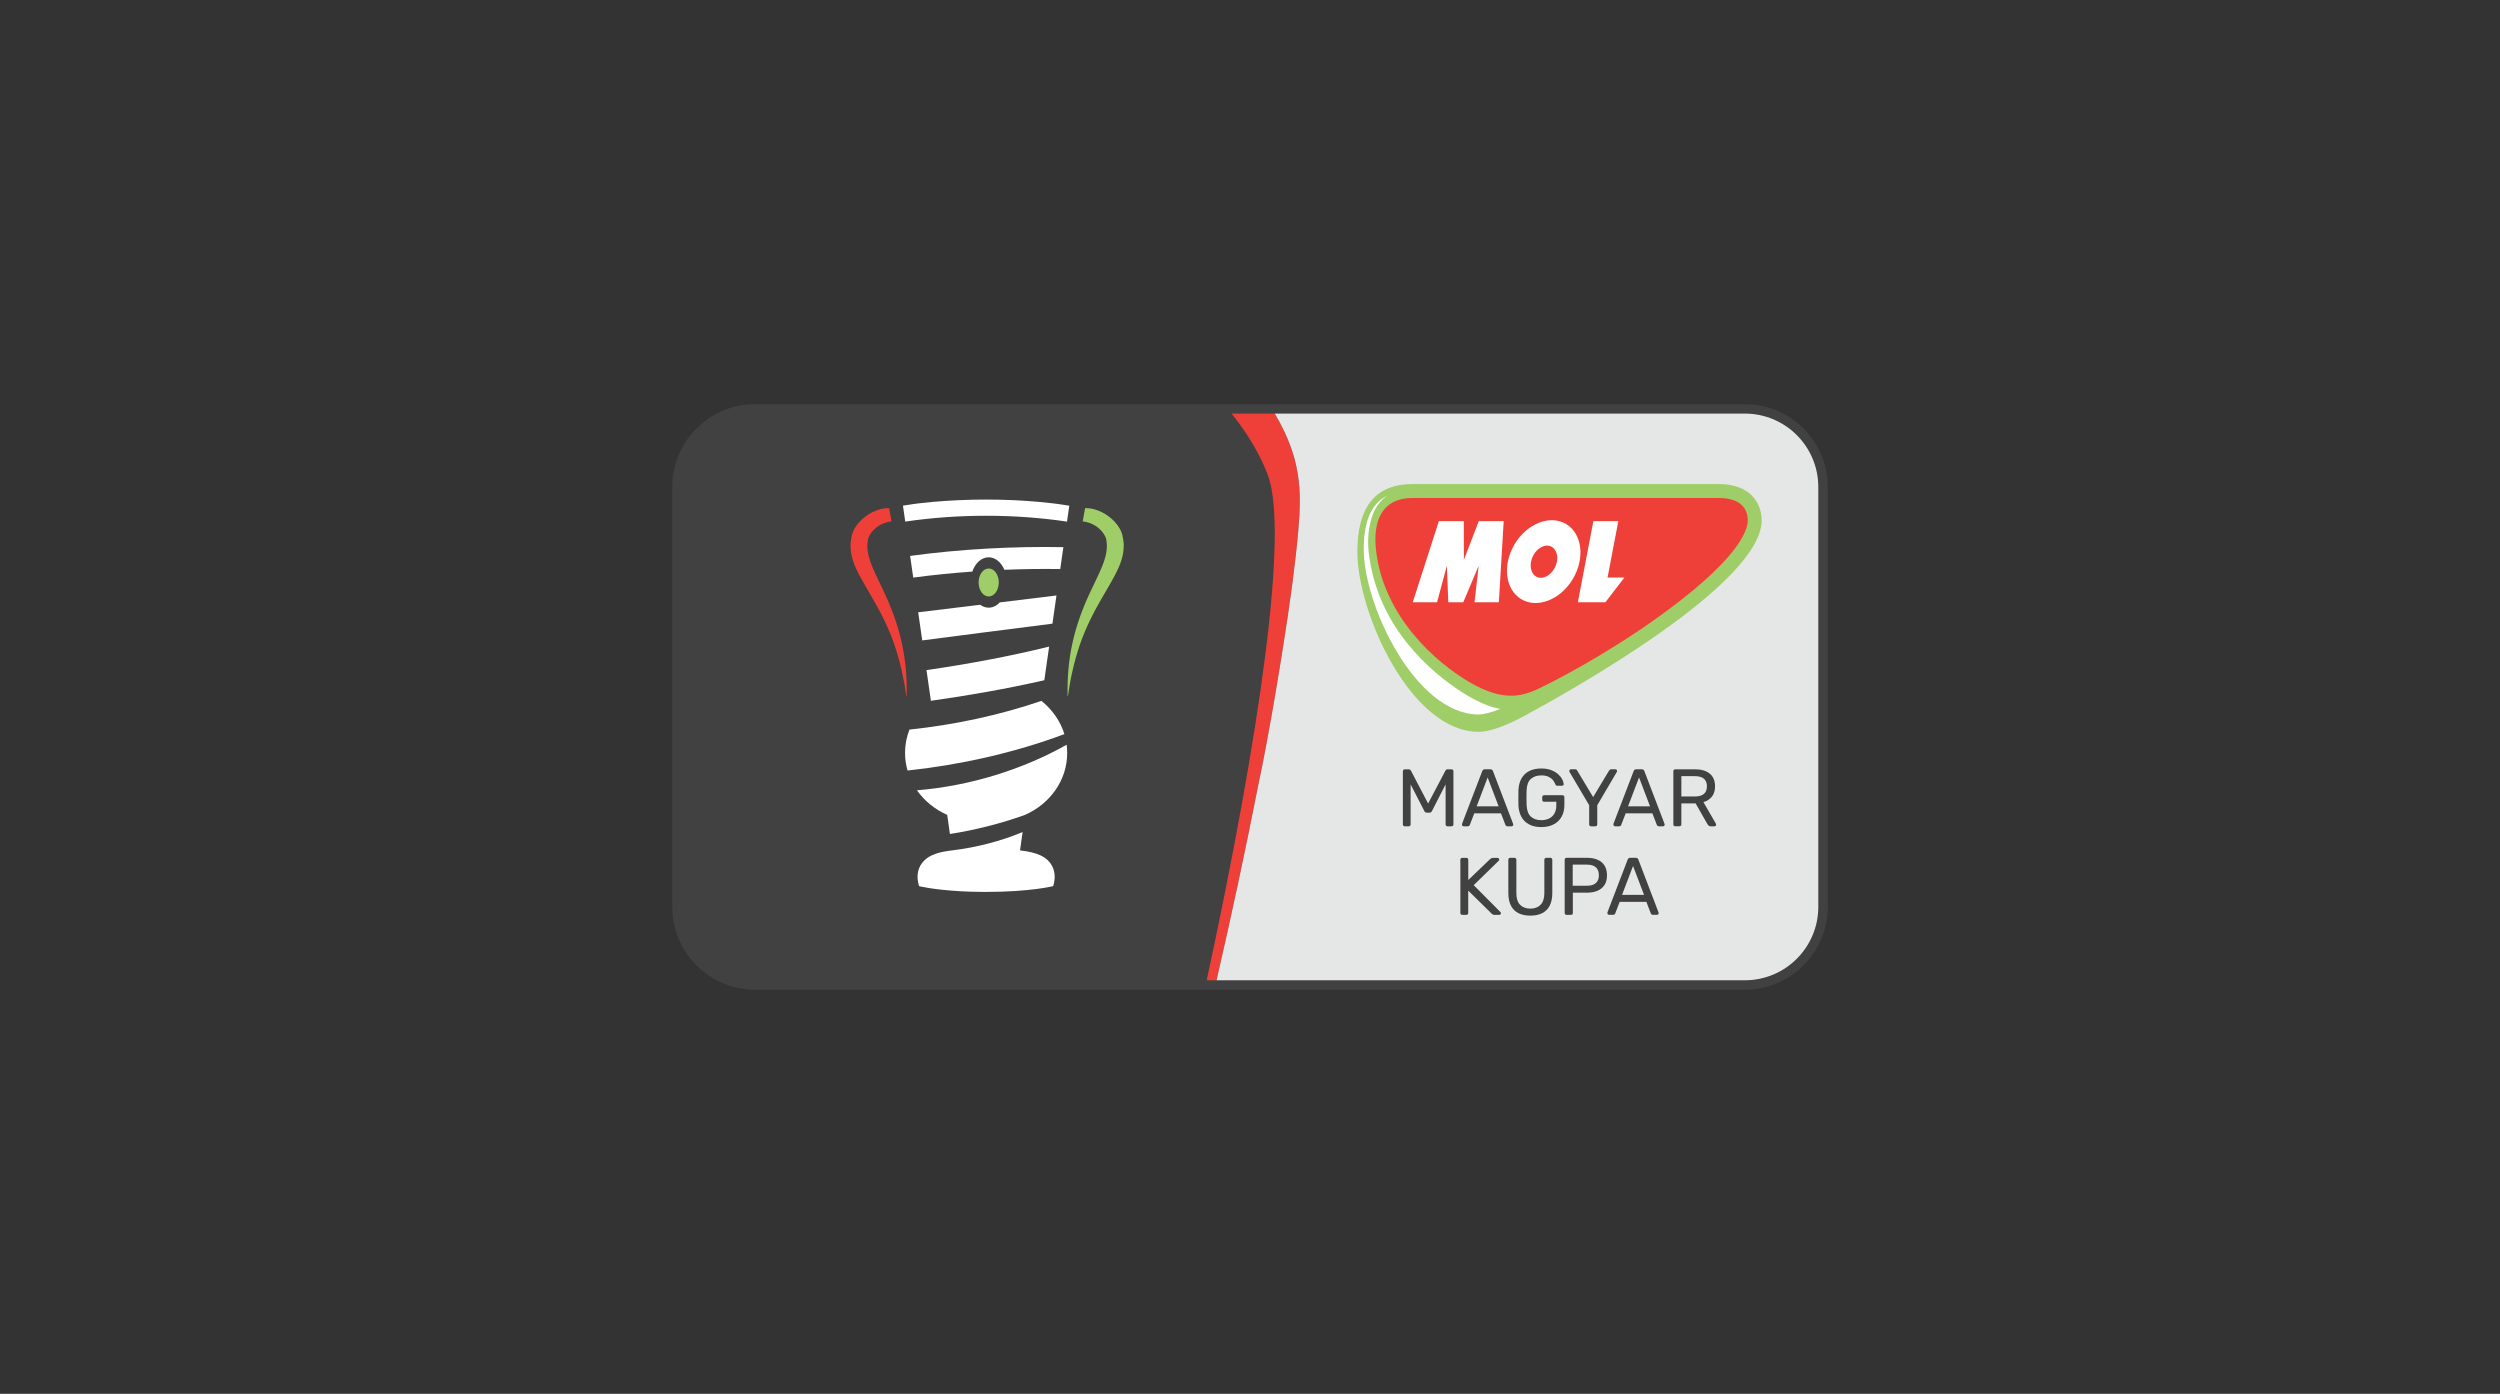
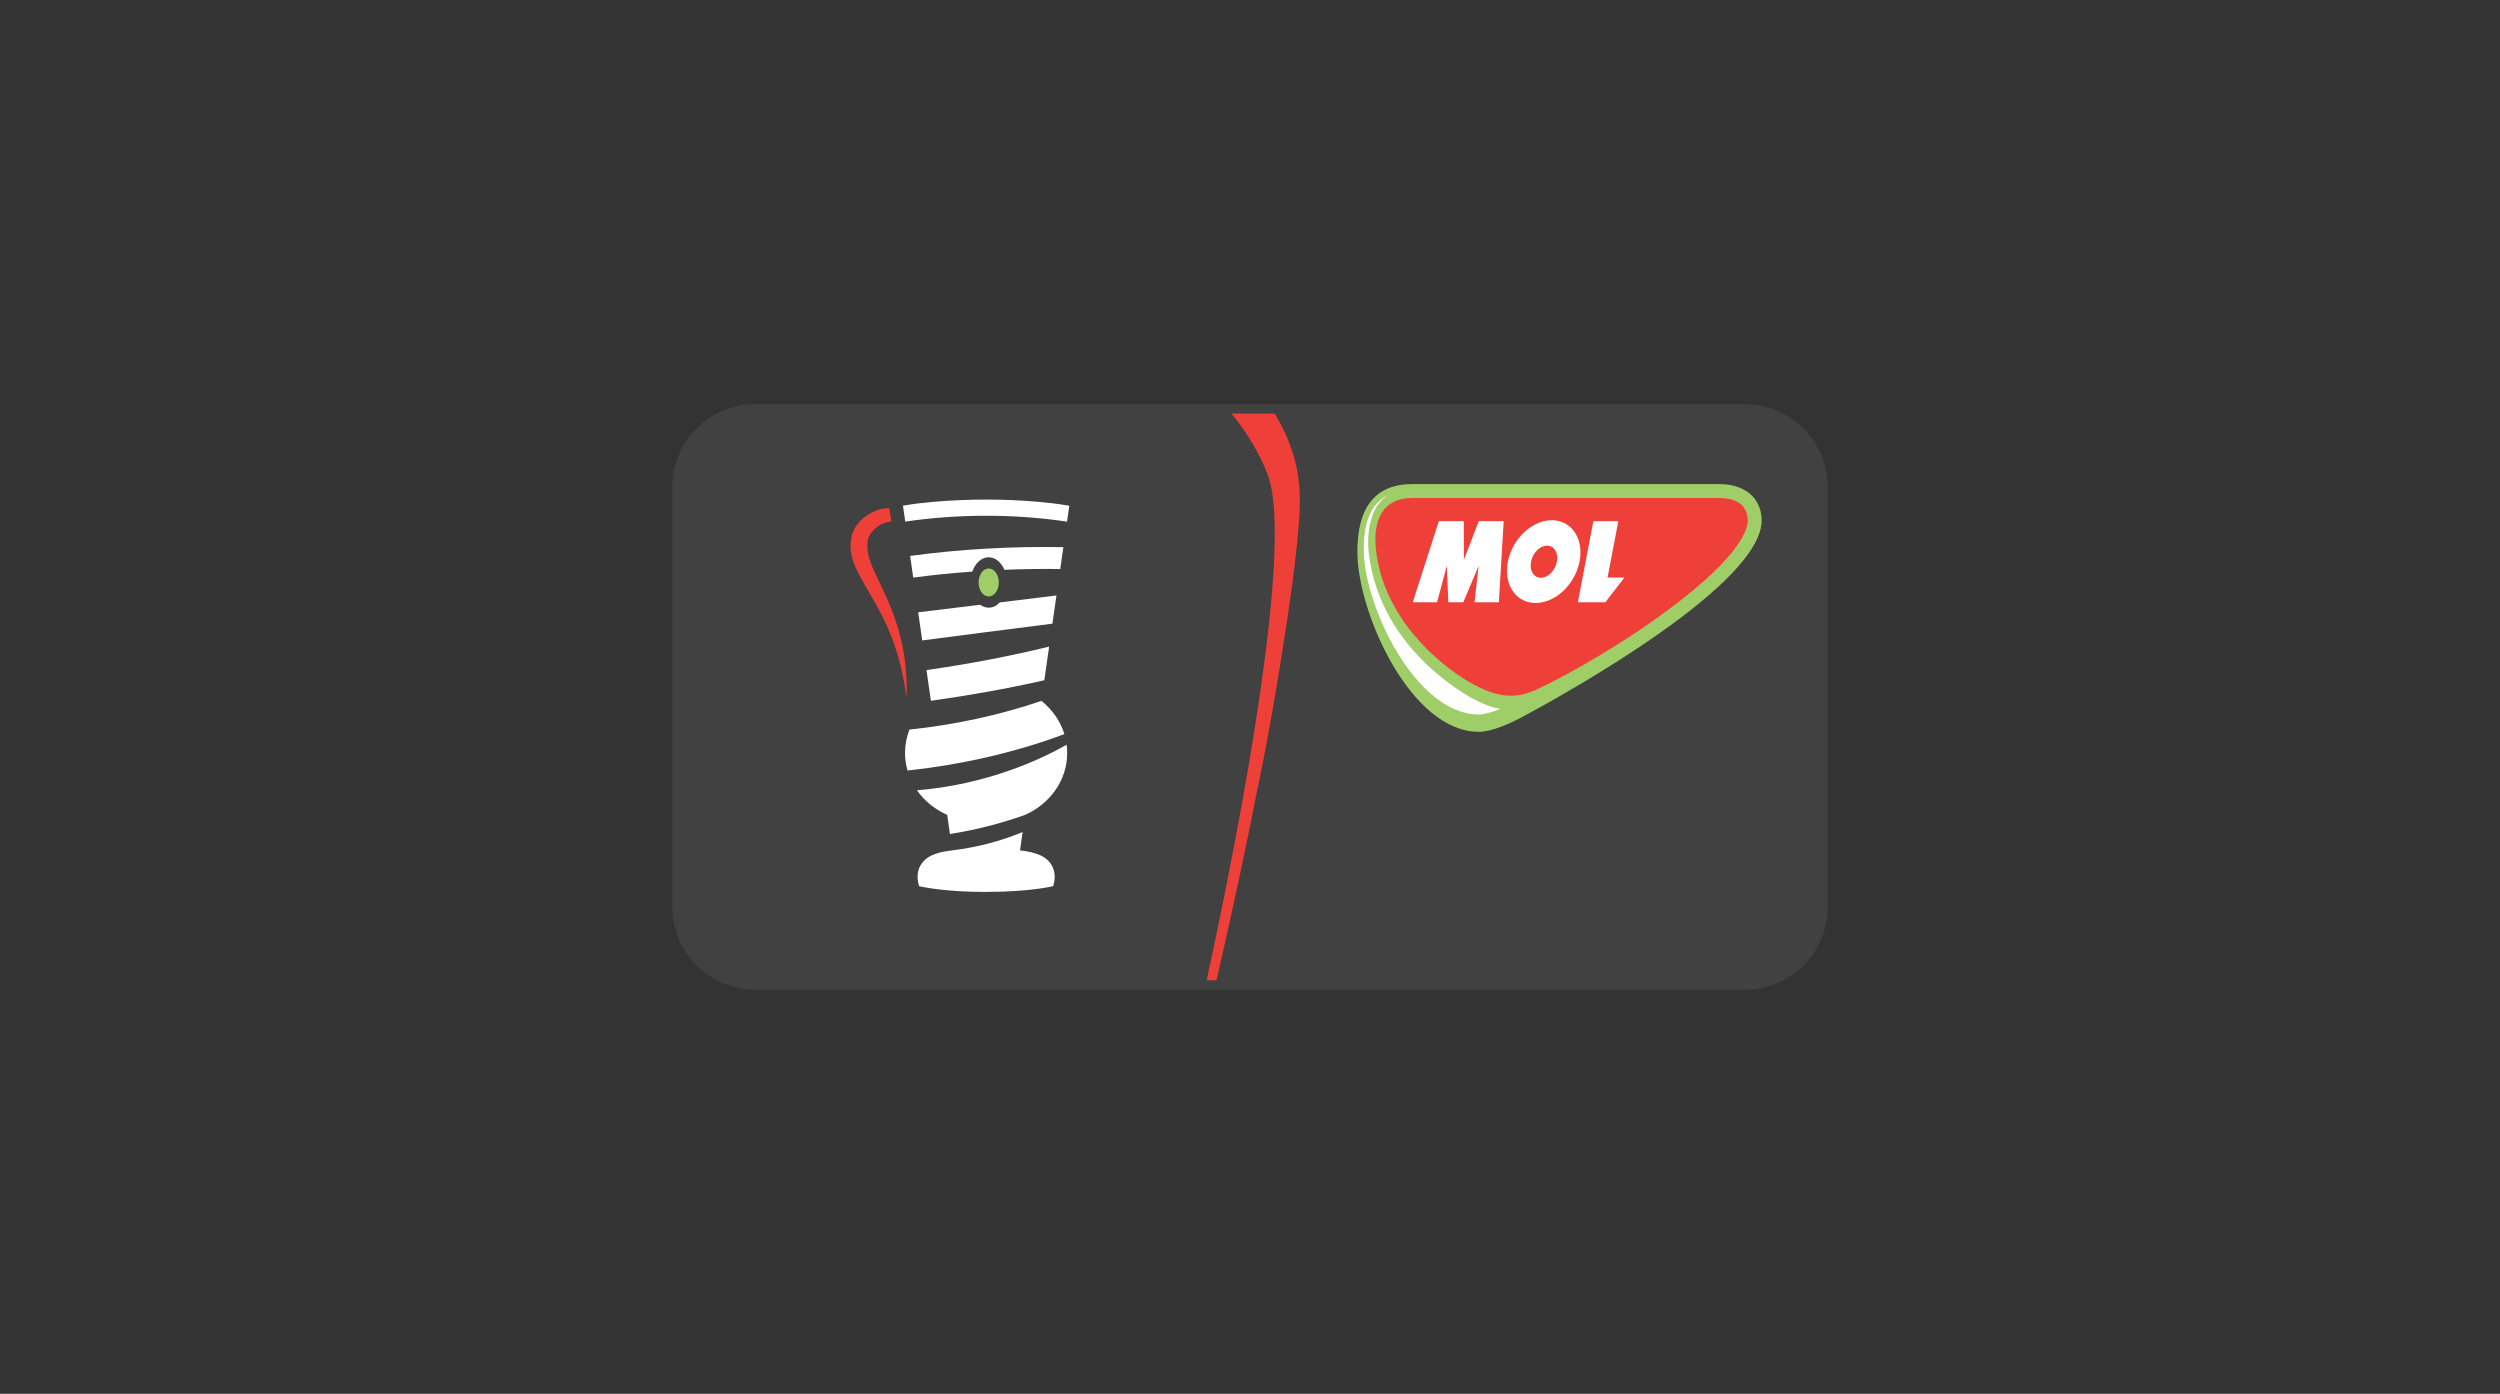
<svg xmlns="http://www.w3.org/2000/svg" id="Layer_1" version="1.1" viewBox="0 0 750.33 418.33">
  <rect x="0" y="0" width="750.33" height="418.33" fill="#333333" stroke="none" />
  <defs>
    <style>
      .st0 {
        fill: #9fcd67;
      }

      .st1 {
        fill: #fff;
      }

      .st2 {
        fill: #ee4038;
      }

      .st3 {
        fill: #e5e6e6;
      }

      .st4 {
        fill: #414141;
      }
    </style>
  </defs>
  <path class="st4" d="M523.69,121.29H226.65c-13.72,0-24.88,11.16-24.88,24.88v126c0,13.72,11.16,24.88,24.88,24.88h297.04c13.72,0,24.88-11.16,24.88-24.88v-126c0-13.72-11.16-24.88-24.88-24.88" />
  <path class="st2" d="M365.11,294.21c4.49-19.41,8.7-39.08,12.33-57.59,3.91-18.25,7.51-41.66,7.51-41.66,2.28-14.16,3.92-26.48,4.72-35.94.96-11.4,1.01-21.33-7.09-34.89h-12.97.02c4.8,5.93,8.39,12.03,10.79,18.16,6.53,16.69-2.24,77.61-18.25,151.92h2.94Z" />
-   <path class="st3" d="M523.69,294.21c12.17,0,22.04-9.87,22.04-22.04v-126c0-12.17-9.87-22.04-22.04-22.04h-141.1c8.1,13.56,8.05,23.49,7.09,34.89-.8,9.46-2.44,21.78-4.72,35.94,0,0-3.61,23.41-7.51,41.66-3.64,18.52-7.84,38.18-12.33,57.59h158.57Z" />
  <path class="st2" d="M260.59,161.56c.06-.19.15-.39.24-.58.38-.81,1.04-1.65,1.84-2.35,1.41-1.28,3.23-1.95,4.91-2.14l-.73-3.98c-.96-.02-1.91.11-2.79.35-1.57.45-2.99,1.18-4.28,2.13-1.28.96-2.44,2.14-3.33,3.68-.2.4-.4.81-.56,1.24-.14.45-.31.93-.34,1.31-.1.8-.3,1.62-.28,2.43-.03,3.32,1.21,6.21,2.48,8.66,1.3,2.47,2.67,4.76,4.01,7.04,2.64,4.54,4.99,9.19,6.69,14.16,1.69,4.96,2.84,10.15,3.58,15.44h.09c.11-5.34-.28-10.76-1.48-16.06-1.15-5.31-3.08-10.49-5.39-15.37-1.13-2.44-2.35-4.82-3.34-7.16-1-2.34-1.62-4.61-1.58-6.65-.01-.52.11-1.02.14-1.54,0-.29.08-.44.12-.63" />
-   <path class="st0" d="M336.98,161.22c-.04-.38-.2-.86-.34-1.31-.16-.44-.35-.85-.56-1.24-.89-1.54-2.05-2.72-3.33-3.68-1.28-.96-2.71-1.69-4.28-2.13-.88-.24-1.83-.37-2.79-.35l-.73,3.98c1.68.19,3.5.87,4.91,2.14.8.7,1.45,1.53,1.84,2.35.09.2.18.4.24.58.04.19.12.34.13.63.03.52.15,1.02.14,1.54.04,2.05-.58,4.32-1.58,6.65-.99,2.34-2.2,4.71-3.34,7.16-2.31,4.88-4.24,10.06-5.39,15.37-1.2,5.3-1.59,10.72-1.48,16.06h.09c.74-5.29,1.88-10.48,3.58-15.44,1.7-4.97,4.05-9.62,6.69-14.16,1.34-2.28,2.71-4.57,4.01-7.04,1.26-2.45,2.51-5.35,2.48-8.66.03-.81-.18-1.62-.28-2.43" />
  <path class="st1" d="M315.86,187.18c-14.34,1.86-27.42,3.47-39.07,5.03l-1.21-8.44c5.85-.74,12.07-1.48,18.61-2.26.76.56,1.62.87,2.55.87,1.26,0,2.41-.59,3.33-1.58,5.46-.66,11.13-1.34,17.01-2.08l-1.21,8.46ZM319.15,164.22c-14.88-.28-30.89.56-45.99,2.63l.93,6.51c5.8-.79,11.75-1.38,17.73-1.81.88-2.54,2.75-4.29,4.92-4.29,2.01,0,3.76,1.51,4.71,3.75,5.67-.23,11.3-.31,16.76-.22l.94-6.57ZM320.24,156.57l.69-4.79c-.94-.17-2.01-.33-3.14-.48-.67-.09-1.34-.18-2.02-.26-.02,0-.03,0-.05,0-1.26-.14-2.53-.27-3.8-.39-.05,0-.11-.01-.16-.02-1.15-.1-2.31-.19-3.46-.27-.33-.02-.67-.04-1-.07-.96-.06-1.93-.12-2.9-.16-.31-.01-.61-.03-.92-.04-5-.21-10.03-.21-15.02,0-.31.01-.61.03-.92.04-.97.05-1.93.1-2.9.16-.33.02-.66.04-.99.06-1.16.08-2.32.17-3.47.27-.05,0-.1.01-.15.01-1.27.12-2.54.25-3.81.39-.01,0-.03,0-.04,0-.68.08-1.35.17-2.03.26-1.14.15-2.19.31-3.14.48l.68,4.79c15.77-2.34,32.78-2.34,48.55,0M313.43,204.17l1.45-10.11c-11.79,2.92-24.52,5.28-36.81,7.06l1.32,9.21c11.28-1.58,22.96-3.64,34.04-6.17M312.55,210.36c-12.37,4.24-26.12,7.21-39.59,8.61-.86,2.19-1.33,4.55-1.33,7.02,0,1.83.27,3.59.75,5.27,15.42-1.63,32.04-5.28,47.07-10.93-1.21-3.94-3.65-7.39-6.9-9.98M275.2,237.18c2.23,3.18,5.38,5.75,9.09,7.39l.81,5.74c7.57-1.19,15.22-3.11,22.54-5.74,0,0,0,0,0,0,7.47-3.29,12.66-10.36,12.66-18.58,0-.84-.06-1.66-.16-2.47-13.34,7.52-29.27,12.41-44.93,13.67M314.39,258.12c-1.17-1.1-2.75-1.82-4.86-2.32-1.01-.24-2.12-.43-3.39-.58l.78-5.49c-6.68,2.76-13.79,4.61-21.11,5.49-3.93.47-6.53,1.28-8.26,2.9-2.17,2.04-2.64,4.8-1.71,7.84,0,0,4.22,1.08,12.59,1.54,2.01.11,4.26.18,6.75.19.27,0,.52,0,.79,0,13.41,0,20.13-1.74,20.13-1.74.65-2.11.6-4.08-.2-5.77-.36-.75-.84-1.44-1.51-2.07" />
  <path class="st0" d="M299.77,174.82c0,2.32-1.36,4.2-3.03,4.2s-3.03-1.88-3.03-4.2,1.36-4.2,3.03-4.2,3.03,1.88,3.03,4.2" />
  <g>
    <path class="st0" d="M515.83,145.28c9.41,0,12.9,5.62,12.9,10.91,0,19-56.82,50.9-71.36,58.74-4.36,2.35-9.71,4.71-13.58,4.71-20.34,0-36.4-35.7-36.4-54.06,0-12.77,4.92-20.3,16.55-20.3h91.89Z" />
    <path class="st2" d="M441.06,204.75c-9.93-5.77-25.87-19.62-28.08-39.72-.95-8.65,1.78-15.57,10.95-15.57h91.89c7.6,0,8.74,4.22,8.74,6.74,0,3.02-2.77,11.99-28.47,30.15-9.35,6.61-22.87,14.84-34.34,20.35-5.68,2.73-11.32,3.5-20.7-1.95" />
    <path class="st1" d="M438.72,207.71c-9.36-6.05-25.43-19.57-27.94-42.06-.42-3.77-.03-7.61,1.09-10.82.74-2.12,2.08-4.46,4.5-6.09-4.79,2.41-7.07,7.68-7.07,16.11,0,16.92,15.61,49.59,34.48,49.59,1.52,0,3.77-.61,6.5-1.66-3.5-.65-7.31-2.33-11.57-5.08" />
    <polygon class="st1" points="451.31 156.41 443.83 156.41 439.36 168.02 439.33 156.41 431.85 156.41 424.01 180.75 431.31 180.75 434.25 169.8 434.68 180.75 439.18 180.75 443.8 169.8 442.55 180.75 449.85 180.75 451.31 156.41" />
    <path class="st1" d="M470.04,157.28c-4.83-2.88-11.75-.16-15.47,6.07-3.71,6.23-2.81,13.61,2.02,16.49,4.83,2.88,11.75.16,15.47-6.07,3.71-6.23,2.81-13.61-2.02-16.49M467.28,168.58c-.51,2.66-2.66,4.83-4.81,4.83s-3.47-2.16-2.96-4.83c.51-2.66,2.66-4.82,4.81-4.82s3.47,2.16,2.97,4.82" />
    <polygon class="st1" points="473.57 180.75 481.83 180.75 487.53 173.34 482.48 173.34 485.71 156.41 478.22 156.41 473.57 180.75" />
  </g>
  <g>
    <g>
      <path class="st4" d="M421.6,248c-.16,0-.3-.05-.4-.16-.11-.11-.16-.24-.16-.4v-15.95c0-.18.05-.32.16-.43.11-.11.24-.16.4-.16h1.22c.2,0,.34.05.44.15.1.1.16.18.2.24l5.16,9.87,5.2-9.87c.03-.07.09-.15.18-.24.09-.1.23-.15.43-.15h1.2c.18,0,.32.05.43.16s.16.25.16.43v15.95c0,.16-.05.3-.16.4-.11.11-.25.16-.43.16h-1.2c-.16,0-.3-.05-.4-.16-.11-.11-.16-.24-.16-.4v-12.02l-4.08,7.97c-.07.16-.16.29-.29.38-.13.09-.29.13-.49.13h-.76c-.21,0-.38-.05-.49-.13-.11-.09-.21-.22-.29-.38l-4.1-7.97v12.02c0,.16-.05.3-.16.4-.11.11-.24.16-.4.16h-1.2Z" />
      <path class="st4" d="M439.28,248c-.13,0-.24-.05-.34-.15s-.15-.21-.15-.34c0-.08,0-.17.02-.27l6.06-15.81c.07-.16.15-.29.27-.39.11-.1.28-.15.51-.15h1.66c.23,0,.4.05.51.15.11.1.2.23.27.39l6.04,15.81c.03.1.05.19.05.27,0,.13-.05.24-.15.34-.1.1-.21.15-.34.15h-1.25c-.2,0-.34-.05-.43-.15-.09-.1-.15-.19-.18-.27l-1.34-3.47h-8.01l-1.34,3.47c-.02.08-.07.17-.17.27-.1.1-.24.15-.44.15h-1.25ZM443.19,242.01h6.6l-3.3-8.67-3.3,8.67Z" />
-       <path class="st4" d="M462.6,248.24c-1.45,0-2.68-.27-3.68-.81-1-.54-1.77-1.3-2.3-2.27-.53-.98-.83-2.13-.89-3.45-.02-.72-.02-1.48-.02-2.28s0-1.58.02-2.31c.06-1.32.36-2.46.89-3.43.53-.97,1.3-1.72,2.31-2.25,1.01-.53,2.23-.79,3.66-.79,1.14,0,2.13.16,2.98.49s1.54.74,2.09,1.23c.55.5.95,1.01,1.22,1.55.27.54.41,1.01.43,1.42.02.15-.02.26-.12.35-.1.09-.23.13-.39.13h-1.44c-.16,0-.28-.03-.35-.1-.07-.07-.14-.18-.21-.34-.15-.42-.39-.84-.72-1.25-.33-.41-.78-.74-1.34-1.01-.56-.27-1.27-.4-2.14-.4-1.3,0-2.35.35-3.14,1.05-.79.7-1.22,1.86-1.28,3.47-.05,1.45-.05,2.9,0,4.35.07,1.63.5,2.8,1.29,3.51.8.71,1.84,1.06,3.13,1.06.86,0,1.63-.16,2.31-.49.68-.33,1.21-.82,1.6-1.48.39-.66.59-1.5.59-2.53v-1.03h-3.67c-.16,0-.3-.05-.4-.16-.11-.11-.16-.25-.16-.43v-.78c0-.18.05-.32.16-.43.11-.11.24-.16.4-.16h5.52c.18,0,.32.05.42.16.1.11.15.25.15.43v2.35c0,1.34-.27,2.5-.82,3.49-.55.99-1.34,1.76-2.38,2.31-1.04.55-2.28.82-3.71.82" />
      <path class="st4" d="M477.52,248c-.16,0-.3-.05-.4-.16-.11-.11-.16-.24-.16-.4v-5.77l-5.89-9.97s-.03-.1-.05-.15c-.02-.05-.02-.11-.02-.17,0-.13.05-.24.15-.34.1-.1.21-.15.34-.15h1.27c.15,0,.28.04.39.11.11.07.2.17.24.31l4.76,7.92,4.76-7.92c.08-.13.18-.23.28-.31.11-.07.23-.11.38-.11h1.25c.15,0,.27.05.37.15.1.1.15.21.15.34,0,.07,0,.12-.02.17-.02.05-.04.1-.07.15l-5.86,9.97v5.77c0,.16-.05.3-.16.4-.11.11-.25.16-.43.16h-1.27Z" />
      <path class="st4" d="M484.72,248c-.13,0-.24-.05-.34-.15s-.15-.21-.15-.34c0-.08,0-.17.02-.27l6.06-15.81c.07-.16.15-.29.27-.39.11-.1.28-.15.51-.15h1.66c.23,0,.4.05.51.15.11.1.2.23.27.39l6.04,15.81c.03.1.05.19.05.27,0,.13-.05.24-.15.34-.1.1-.21.15-.34.15h-1.25c-.2,0-.34-.05-.43-.15-.09-.1-.15-.19-.18-.27l-1.34-3.47h-8.01l-1.34,3.47c-.02.08-.07.17-.17.27-.1.1-.24.15-.44.15h-1.25ZM488.63,242.01h6.6l-3.3-8.67-3.3,8.67Z" />
      <path class="st4" d="M502.8,248c-.18,0-.32-.05-.42-.16-.1-.11-.15-.24-.15-.4v-15.96c0-.18.05-.32.15-.43.1-.11.24-.16.42-.16h5.96c1.84,0,3.3.43,4.37,1.29,1.07.86,1.61,2.14,1.61,3.84,0,1.25-.31,2.28-.94,3.07-.63.79-1.48,1.34-2.55,1.65l3.76,6.5c.05.1.07.19.07.27,0,.13-.05.24-.16.34-.11.1-.22.15-.35.15h-1.17c-.28,0-.48-.07-.61-.22s-.24-.29-.34-.44l-3.54-6.21h-4.28v6.3c0,.16-.05.3-.16.4-.11.11-.25.16-.43.16h-1.25ZM504.63,239.05h4.03c1.22,0,2.13-.26,2.74-.77.6-.51.9-1.27.9-2.28s-.3-1.75-.89-2.27c-.59-.52-1.51-.78-2.75-.78h-4.03v6.11Z" />
    </g>
    <g>
      <path class="st4" d="M438.87,274.57c-.18,0-.32-.05-.42-.16-.1-.11-.15-.24-.15-.4v-15.95c0-.18.05-.32.15-.43.1-.11.24-.16.42-.16h1.22c.18,0,.32.05.43.16.11.11.16.25.16.43v6.06l6.52-6.25c.07-.07.17-.15.33-.24.15-.1.36-.15.62-.15h1.32c.13,0,.24.05.34.15.1.1.15.21.15.34s-.03.24-.1.32l-7.55,7.38,8.04,8.09c.08.1.12.21.12.34s-.05.24-.15.34c-.1.1-.21.15-.34.15h-1.37c-.28,0-.49-.05-.64-.16-.15-.11-.25-.19-.32-.26l-6.99-6.87v6.72c0,.16-.05.3-.16.4-.11.11-.25.16-.43.16h-1.22Z" />
      <path class="st4" d="M459.29,274.81c-1.37,0-2.55-.24-3.53-.73-.99-.49-1.74-1.23-2.27-2.24-.53-1-.79-2.29-.79-3.87v-9.92c0-.18.05-.32.15-.43.1-.11.24-.16.42-.16h1.25c.18,0,.32.05.43.16.11.11.16.25.16.43v9.97c0,1.6.37,2.78,1.12,3.54.75.77,1.78,1.15,3.08,1.15s2.31-.38,3.06-1.15c.76-.76,1.14-1.95,1.14-3.54v-9.97c0-.18.05-.32.16-.43.11-.11.24-.16.4-.16h1.27c.16,0,.3.05.4.16.11.11.16.25.16.43v9.92c0,1.58-.26,2.87-.79,3.87-.53,1-1.28,1.75-2.26,2.24-.98.49-2.16.73-3.54.73" />
      <path class="st4" d="M470.17,274.57c-.18,0-.32-.05-.41-.16-.1-.11-.15-.24-.15-.4v-15.96c0-.18.05-.32.15-.43.1-.11.24-.16.41-.16h6.21c1.21,0,2.25.19,3.14.59.89.39,1.58.97,2.06,1.75.49.77.73,1.74.73,2.9s-.24,2.12-.73,2.88c-.49.77-1.18,1.34-2.06,1.74-.89.39-1.94.59-3.14.59h-4.32v6.11c0,.16-.05.3-.16.4s-.25.16-.43.16h-1.3ZM472.03,265.84h4.23c1.21,0,2.11-.27,2.71-.81.6-.54.9-1.32.9-2.35s-.29-1.79-.88-2.35c-.59-.55-1.5-.83-2.74-.83h-4.23v6.33Z" />
      <path class="st4" d="M482.92,274.57c-.13,0-.24-.05-.34-.15s-.15-.21-.15-.34c0-.08,0-.17.02-.27l6.06-15.81c.07-.16.15-.29.27-.39.11-.1.28-.15.51-.15h1.66c.23,0,.4.05.51.15.11.1.2.23.27.39l6.04,15.81c.03.1.05.19.05.27,0,.13-.05.24-.15.34-.1.1-.21.15-.34.15h-1.25c-.2,0-.34-.05-.43-.15-.09-.1-.15-.19-.18-.27l-1.34-3.47h-8.01l-1.34,3.47c-.02.08-.07.17-.17.27-.1.1-.24.15-.44.15h-1.25ZM486.83,268.58h6.6l-3.3-8.67-3.3,8.67Z" />
    </g>
  </g>
</svg>